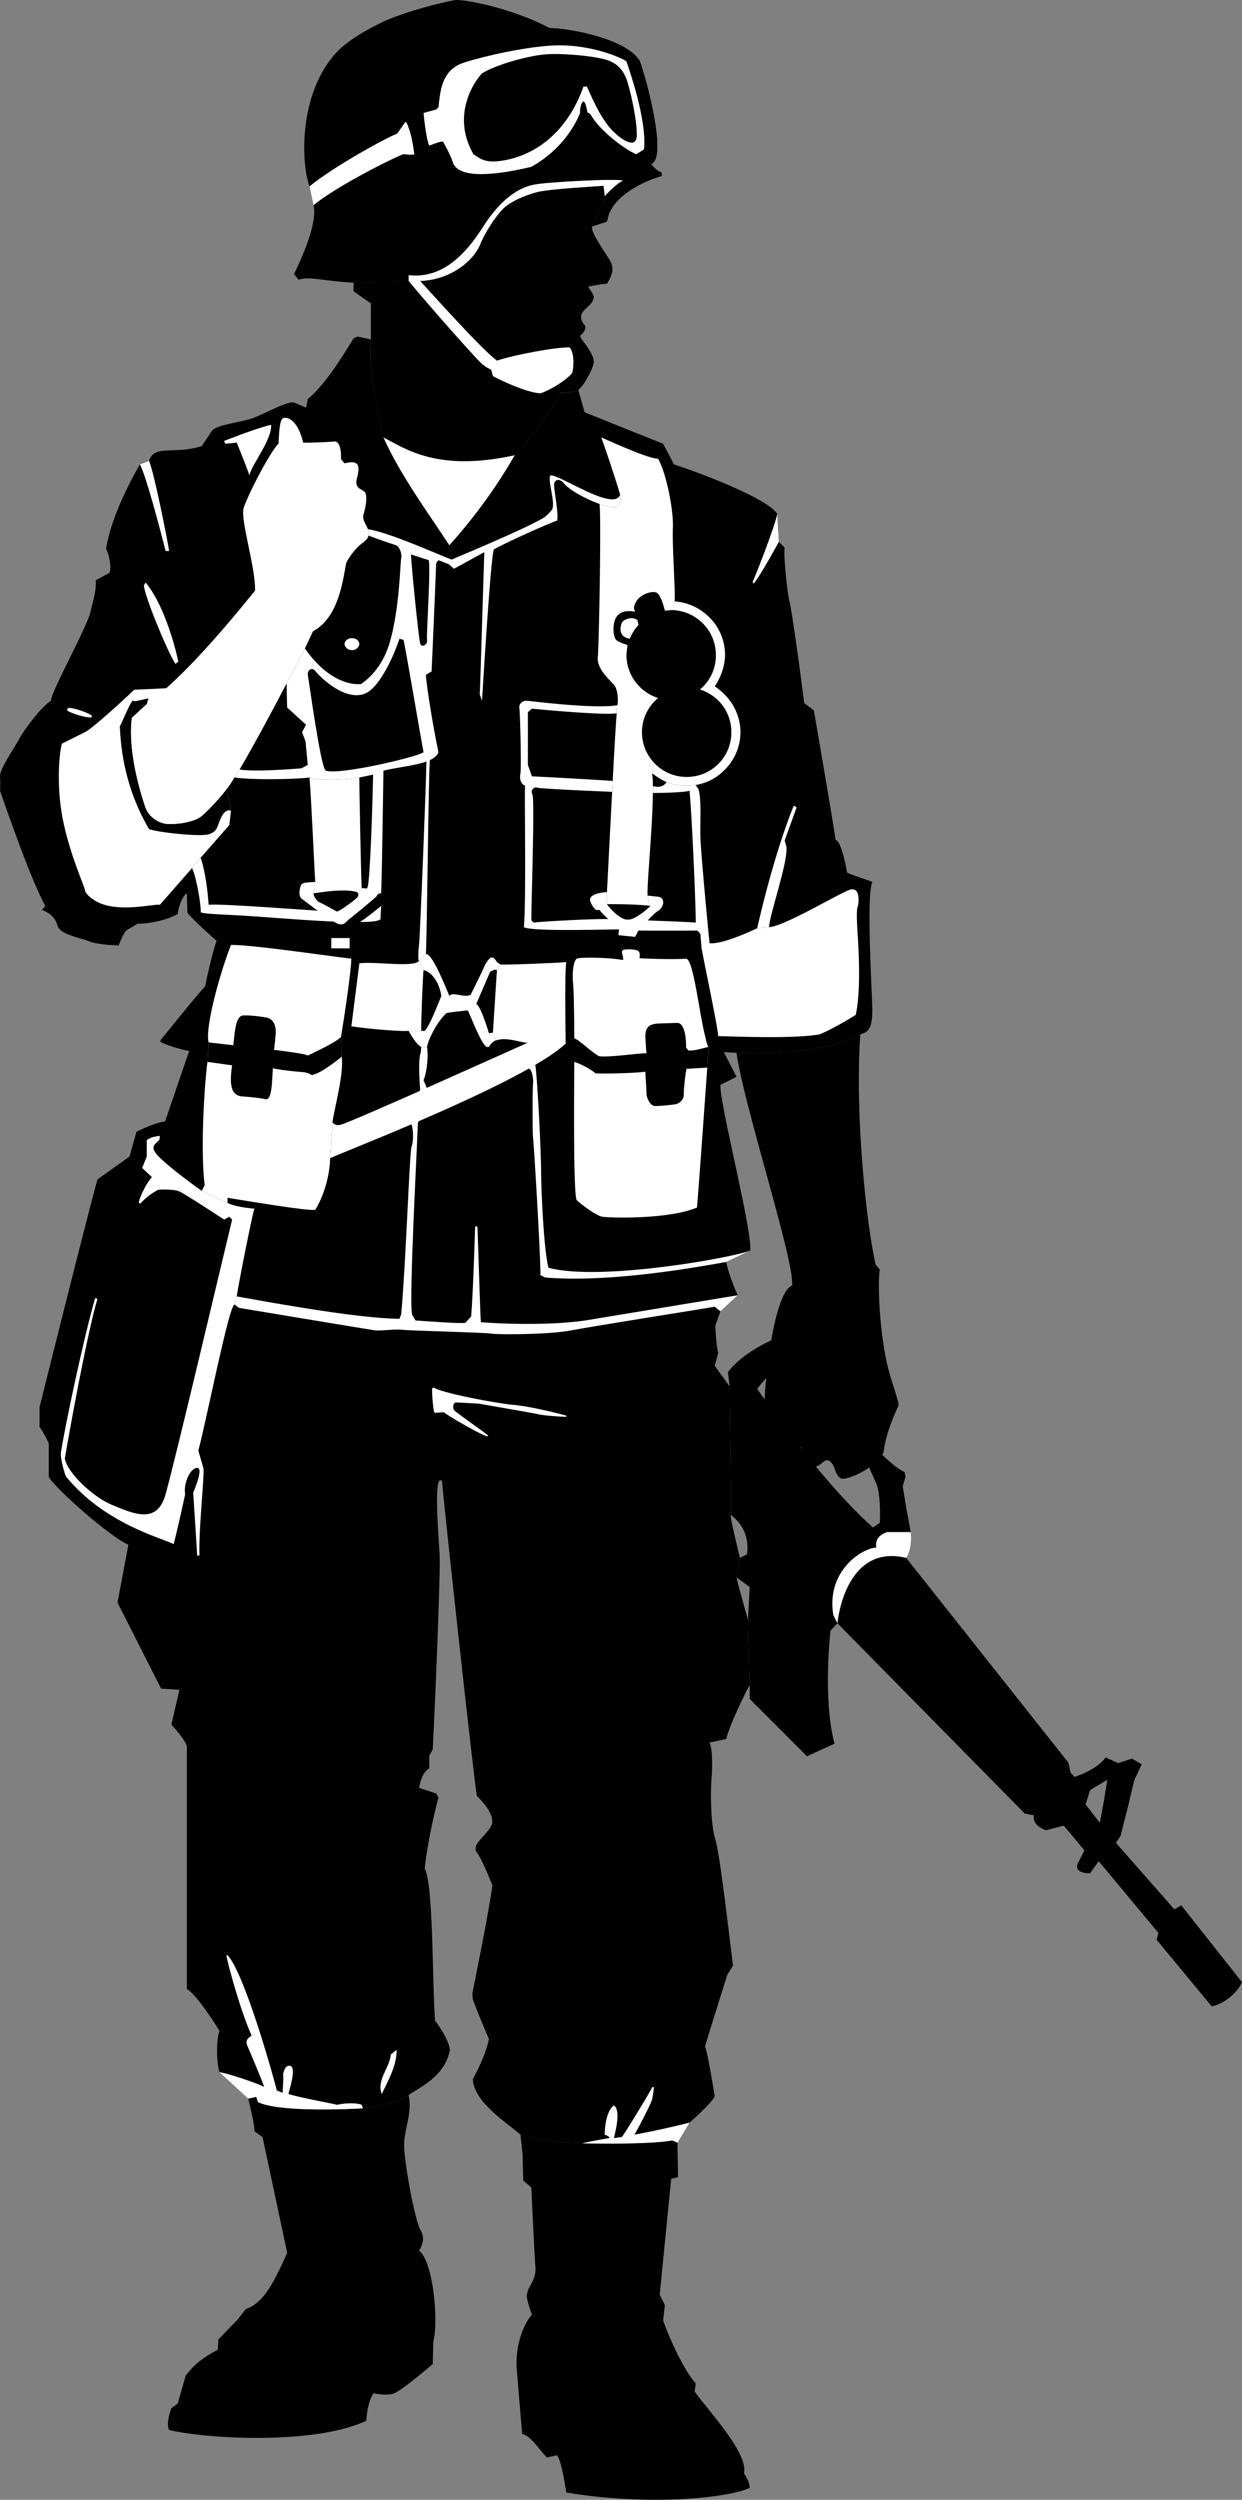
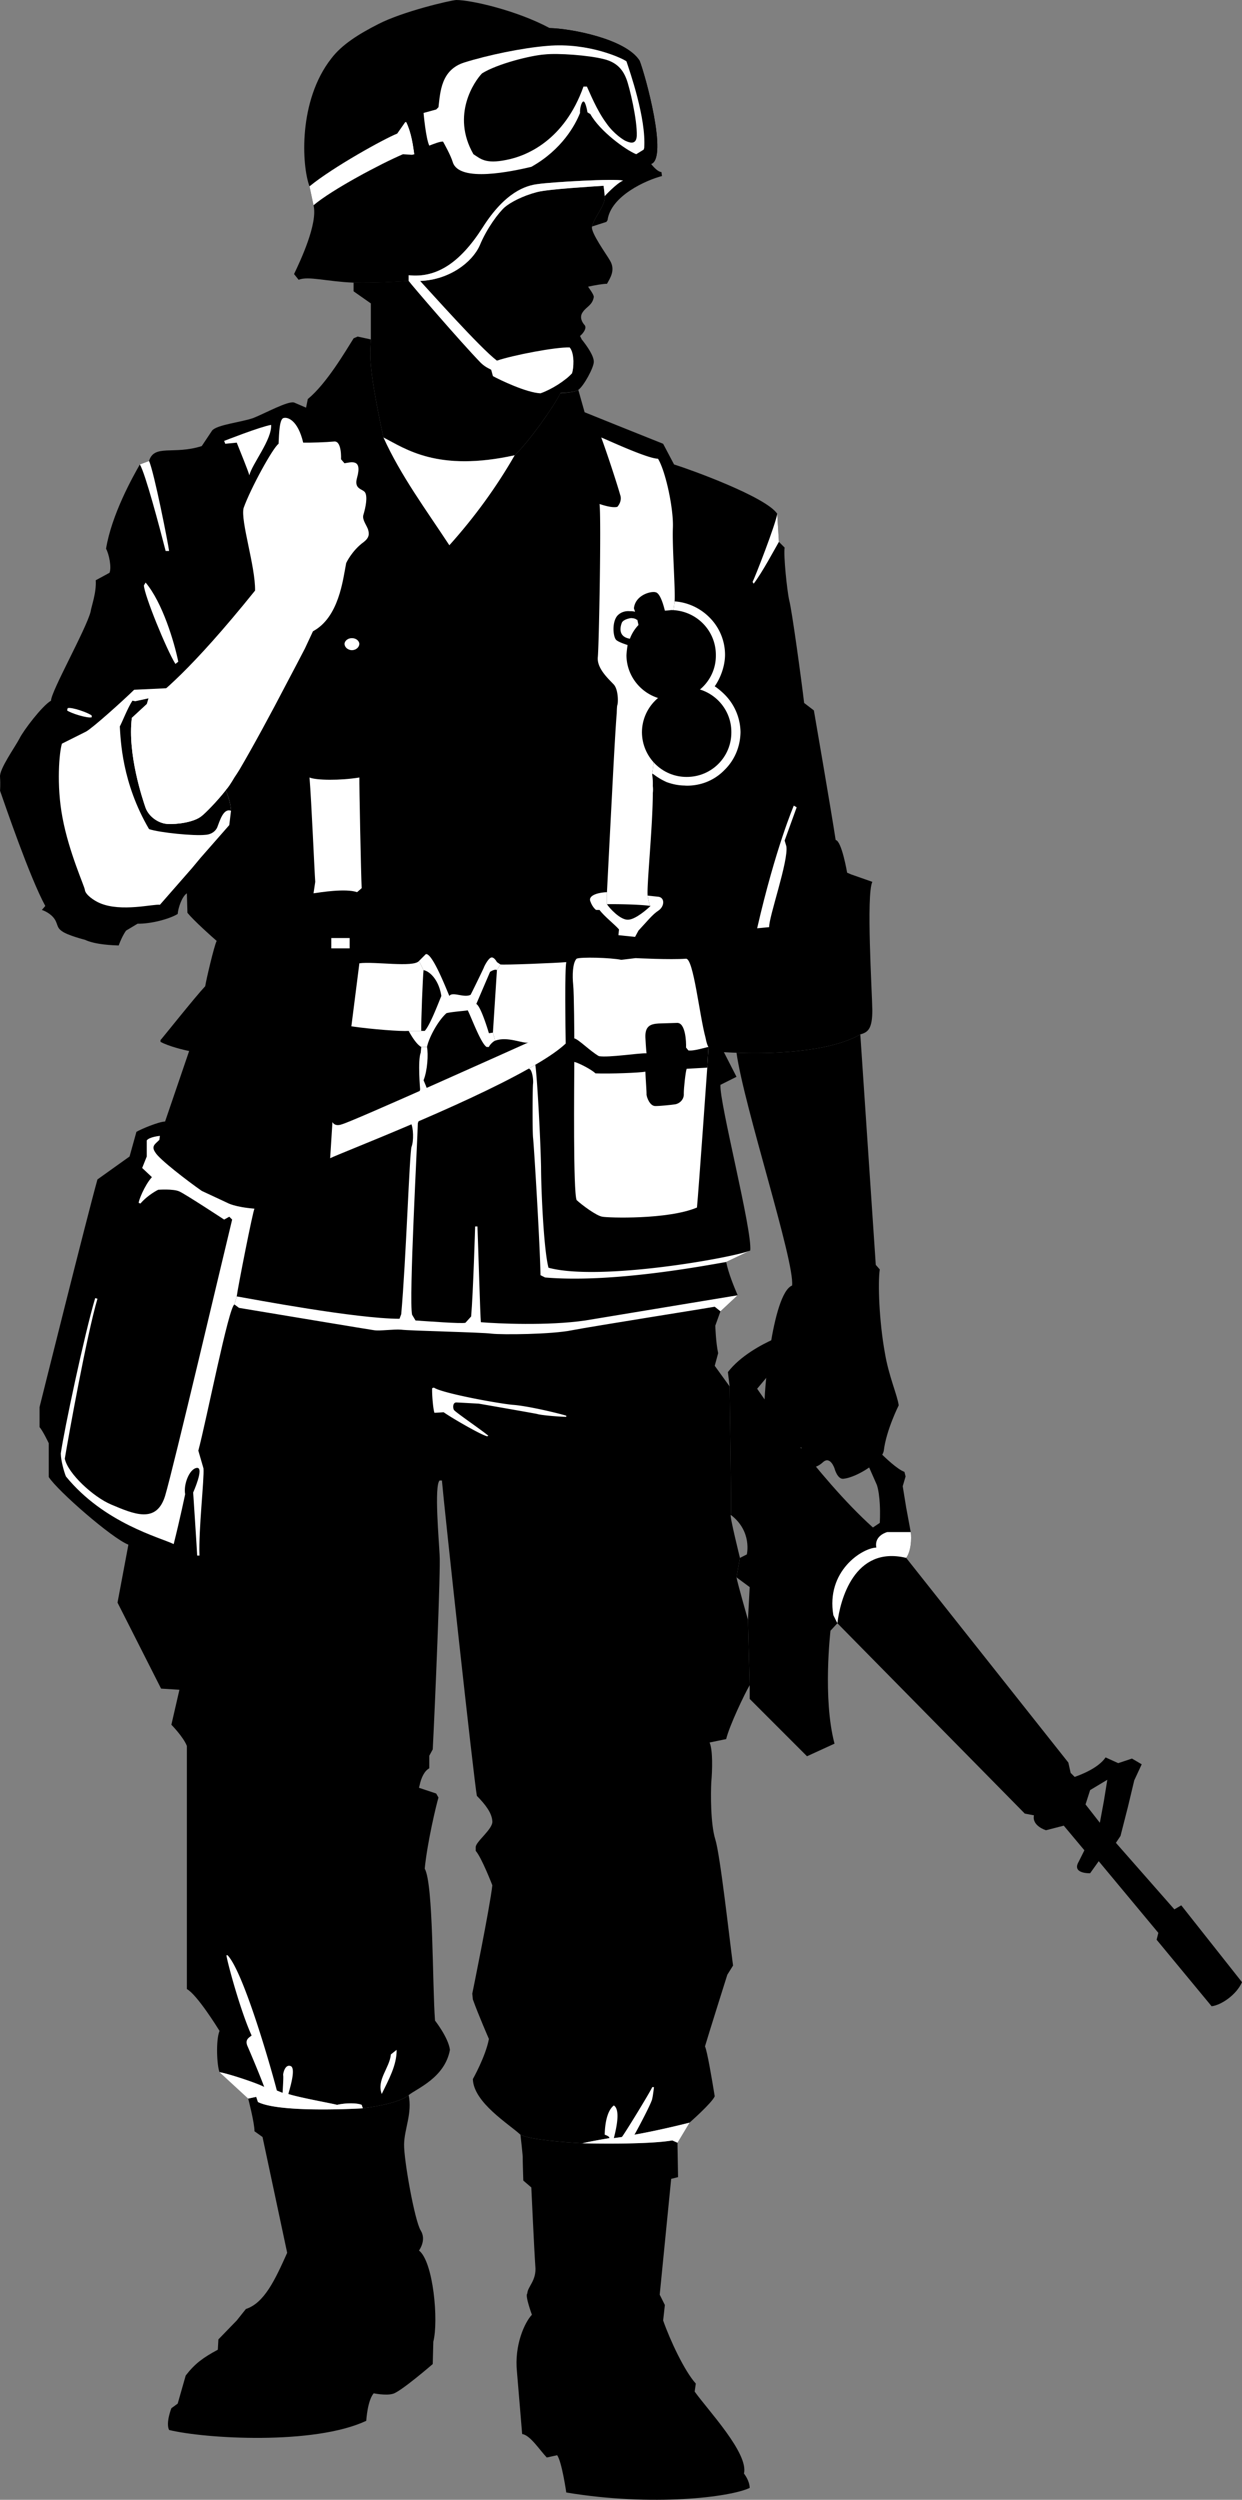
<svg xmlns="http://www.w3.org/2000/svg" width="216.704" height="435.973">
  <rect width="100%" height="100%" fill="#808080" stroke="none" />
  <path d="m152.204 153.797-3.7-1.297-.698-.3s-.942-5.536-2-5.7c-.848-5.527-3.801-22.602-3.801-22.602l-1.7-1.3c-.456-3.903-2.136-16.207-2.6-17.899-.388-1.703-1.024-7.902-.802-9.199l-1-1-.297-4.902c-1.984-2.946-15.07-7.68-18-8.598l-1.902-3.602c-5-1.984-13.7-5.5-13.7-5.5l-1.1-3.898c-.473.344-1.825.496-3.2.598v.101c-1.16 2.36-5.52 8.465-7.898 10.7-13.461 2.968-19.059-1.13-22.903-3.102-2.922-13.535-2.242-14.754-2.199-17.098l-2.3-.5-.7.301c-1.375 2.172-4.7 7.895-8 10.598l-.3 1.5-2.098-.899c-1.078-.308-5.11 1.914-7.102 2.7-2.031.73-6.387 1.171-7.2 2.199l-1.8 2.699c-4.922 1.57-8.289-.39-9.2 2.601l-1.6.602c-1.25 2.172-4.93 8.754-5.9 14.7.505.89 1 3.25.602 4.198l-2.402 1.301c.14 2.219-.766 4.535-.898 5.5-.801 3.086-6.914 13.922-6.903 15.5-1.539.883-4.808 5.192-5.5 6.598-.765 1.476-3.535 5.32-3.398 6.703.09 1.375 0 2.398 0 2.398.797 2.262 5.183 15.145 7.898 20.102l-.597.7s1.164.343 2 1.3c.859 1.023.472 1.715 1.5 2.398.953.73 4 1.5 4 1.5 1.898.887 4.949.954 5.898 1 .668-1.808 1.3-2.601 1.3-2.601l2-1.2c2.317.04 5.544-.808 7-1.699.075-1.011.724-3.043 1.602-3.601 0 0 .082 2.652.098 3.402 1.117 1.371 4.285 4.2 5.102 4.899-.45.859-1.864 6.941-2 7.902-1.73 1.832-7.52 9.121-7.801 9.398v.301c1.351.762 4.144 1.45 5 1.598l-4.2 12.3c-1.21.055-4.265 1.36-5 1.801l-1.199 4.301-5.601 4c-1.86 6.649-10.102 39.7-10.102 39.7v3.5c.547.59 1.602 2.8 1.602 2.8v5.899c1.547 2.422 11.055 10.71 13.898 11.8L20.505 279.5l7.601 15 3.2.2-1.403 6.097s2.106 2.144 2.703 3.703v42.398c1.778.973 5.372 6.774 5.7 7.301-.668 1.594-.47 6.035 0 7.2 1.554.238 6.945 2.035 7.898 2.601l2.102.598 1 .402 1 .2c1.867.628 8.129 1.741 8.5 1.898 1.574-.383 3.617-.328 4.3 0l.2.601c2.484-.304 6.601-1.09 8-2.3 1.347-1.126 6.3-2.993 7.199-7.899-.266-2.129-2.602-5.102-2.602-5.102-.48-6.261-.265-23.824-1.797-26.5.457-4.62 2.012-11.128 2.399-12.398l-.399-.703-3-1 .098-.399c.293-1.406.875-2.57 1.7-3V306.2l.6-1.101c.38-7.196 1.4-31.637 1.2-33.899-.101-2.34-.973-12.113 0-13h.402c.387 4.614 5.575 52.211 6.098 55 1.485 1.516 2.598 2.953 2.7 4.399.18 1.382-3.016 3.656-2.9 4.601v.598c1.036 1.168 2.9 6 2.9 6-.434 3.906-3.5 18.902-3.5 18.902l.1 1c.958 2.68 2.802 6.899 2.802 6.899-.559 3.027-2.801 7-2.801 7 .121 4.09 6.305 7.847 8.3 9.699 1.723.898 8.126 1.36 10.801 1.5 1.926-.453 4.7-.899 4.7-.899h.8l1.399-.199 2.2-.402c4.71-.84 9.6-2.098 9.6-2.098s3.938-3.457 4.4-4.601c-.497-3.055-1.31-7.88-1.7-8.7.621-2.117 3.898-12.5 3.898-12.5l1-1.601c-.64-4.781-2.242-19.305-3.097-22-.84-2.684-.805-8.008-.7-10 .188-2.04.282-5.621-.3-6.899l2.898-.601c.555-2.32 3.227-7.922 4.102-9.399l-.301-11.398s-1.805-6.309-2-7.402l.601-3.399s-1.847-7.433-1.601-7.5c.18-.105-.203-19.965-.2-22.402l-2.6-3.598.6-2.199c-.413-1.871-.5-4.8-.5-4.8l.9-2.5 3-2.802c-.642-1.527-1.575-3.734-2-5.8l4.198-2c.387-3.489-5.425-25.895-5.199-28.899l2.8-1.402c-.78-1.508-2.198-4.297-2.198-4.297.472.02 1.25.082 2.199.098 5.21.258 16.101.015 21.601-3.2 1.372-.359 2.094-1.011 2.098-4.199-.043-3.183-1.094-20.113 0-22.402" />
  <path d="M90.806 372.297c1.722.898 8.125 1.36 10.8 1.5 3.372.082 11.864.164 15.7-.5l.898.402.102 6-1.2.301-2 20.2.899 1.8-.3 2.7c1.202 3.44 3.745 8.866 5.698 11l-.199 1.398c2.32 3.257 9.45 10.773 8.602 14.3 0 0 .976 1.184 1 2.5-3.336 1.61-16.914 3.309-32 .801 0 0-.79-5.469-1.602-6.5l-1.8.399c-1.301-1.364-2.86-3.868-4.298-4.098l-.902-10.8c-.504-4.716 1.363-8.704 2.602-10 0 0-1.246-3.387-.801-3.7.027-1.2 1.664-2.258 1.398-4.8-.187-2.555-.699-13.7-.699-13.7l-1.398-1.203s-.121-3.777-.102-3.899c.067-.136-.398-4.101-.398-4.101" />
  <path fill="#fff" d="m135.903 94.5-.297-4.902c-.214 1.726-3.89 11.132-4.3 11.902l.199.297c1.555-2.059 3.574-5.879 4.398-7.297" />
  <path d="m206.106 332.297-1.203.703-10.199-11.602.8-1.199 1.302-5.101c-1.41-.18-2.817-.551-4.2-1l-.703 3.8-2.5-3.199.801-2.5 3-1.8-.598 3.699c1.383.449 2.79.82 4.2 1l1.097-4.598 1.301-2.8-1.7-1-2.398.8-2.203-1c-1.277 1.895-4.488 3.09-5.398 3.398l-.7-.699-.402-1.8-28.297-35.7c.836-1.097.98-3.402.797-4.5l-.797-4.3c-1.523-.262-3.058-.594-4.601-.602.101 1.781 0 3.3 0 3.3l-1.2.801c-9.726-8.71-20.199-24.199-20.199-24.199l2.098-2.5 17.3 15.899 1.5 3.402c.29.895.438 2.16.5 3.297 1.544.008 3.079.34 4.602.601l-.601-3.699.5-1.699-.2-.8c-1.238-.45-3.253-2.372-4.402-3.5-1.238-1.067-18.5-19.602-18.5-19.602-1.957.875-5.734 2.867-7.898 5.699l.3 2.5c-.003 2.437.38 22.297.2 22.402 3.785 2.867 2.8 6.899 2.8 6.899l-1.199.601-.601 3.399 2.3 1.699-.3 5.703.3 11.398v2.399l10 10 4.801-2.2c-2.093-7.874-.703-19.699-.703-19.699l1.203-1.3 32.7 33.199 1.597.3c-.39 1.864 2.102 2.602 2.102 2.602l3.101-.8 3.598 4.3-1 2c-1.254 2.13 2 2 2 2l1.5-2.101 10.402 12.5-.3 1.199 9.597 11.601c1.711-.203 4.34-2.027 5.301-4.199l-10.598-13.402" />
-   <path d="M150.106 180.398c-5.5 3.215-16.39 3.457-21.601 3.2 1.3 9.367 10.172 36.359 9.7 40.601-3.52 1.446-5.005 19.48-4.802 21.2.008 2.316 2.13 3.8 3 3.398-.02 2.098.192 5.707 3.403 3.601.183 2.954 1.562 4.622 3.8 2.602 1.266-1.133 2 1.098 2 1.098s.508 1.976 1.598 1.8c2.445-.289 6.723-3.074 7-4.898.43-3.59 2.602-7.902 2.602-7.902-.22-1.739-1.723-5.036-2.403-9.098-1.03-5.64-1.246-12.363-.898-14.602l-.7-.8c-1.617-6.73-3.69-26.36-2.699-40.2" />
+   <path d="M150.106 180.398c-5.5 3.215-16.39 3.457-21.601 3.2 1.3 9.367 10.172 36.359 9.7 40.601-3.52 1.446-5.005 19.48-4.802 21.2.008 2.316 2.13 3.8 3 3.398-.02 2.098.192 5.707 3.403 3.601.183 2.954 1.562 4.622 3.8 2.602 1.266-1.133 2 1.098 2 1.098s.508 1.976 1.598 1.8c2.445-.289 6.723-3.074 7-4.898.43-3.59 2.602-7.902 2.602-7.902-.22-1.739-1.723-5.036-2.403-9.098-1.03-5.64-1.246-12.363-.898-14.602l-.7-.8" />
  <path fill="#fff" d="m24.403 81 1.602-.602c.883 1.907 3.367 14.555 3.5 15.7h-.602c-1.058-4.137-3.543-13.52-4.5-15.098m42.203 284.2c-.93-2.473 1.364-4.512 1.598-6.903l1-.797c.04 2.68-1.406 5.227-2.598 7.7" />
  <path d="m54.704 35.797-.7-3.297c-1.37-3.637-1.972-14.934 3.802-22.3 1.859-2.45 4.828-4.282 8.199-6C70.317 1.987 78.465.09 79.606 0 82.2.004 90.134 1.805 95.903 4.898c3.555.059 13.29 1.84 15.703 5.7 1.008 2.566 4.973 16.992 2 18 .528.66 1.278 1.414 1.797 1.402l.102.7c-2.746.71-8.93 3.456-9.5 7.698l-.2.301-2.5.801c.4-1.723 2.407-3.758 2.2-5.3 0 0 2.074-2.25 3.2-2.7-1.352-.398-12.704.273-14.802.598-2.144.242-5.757 1.379-9.699 7.601-3.98 6.227-8.101 8.82-12.898 8.301v1c-1.735.113-5.774.395-9.602.297-4.691-.195-7.937-1.192-9.598-.5l-.8-1c1.047-2.184 4.187-8.8 3.398-12" />
  <path fill="#fff" d="m54.704 35.797-.7-3.297c4.079-3.352 13.056-8.316 15.302-9.203l1.398-2h.2c.913 1.91 1.183 4.074 1.402 5.601l-.403.102-1.597-.102c-3.875 1.657-12.352 6.153-15.602 8.899" />
  <path d="M94.306 68.598c1.957-.688 4.34-2.207 5.5-3.5.277-.809.504-3.414-.403-4.5l2.102-1.399c1.043 1.305 2.113 2.91 2.101 3.899.012.992-1.746 4.222-2.703 4.902-1.023.734-6.597.598-6.597.598" />
  <path d="M106.403 45.398c1.063 1.711.008 3.164-.5 4.102-.554-.035-2.36.285-3.297.5.258.398 1.004 1.352 1 1.797-.238 1.437-1.316 1.715-1.902 2.601-.687.914-.117 1.84.3 2.301.395.45-.105 1.309-.8 1.899l.3.601-3.698 9.301c-1.035 2.238-5.563 8.605-8 10.898-13.461 2.97-19.059-1.128-22.903-3.101-2.922-13.535-2.242-14.754-2.199-17.098v-6.3l-3-2.102v-1.5c3.828.097 7.867-.184 9.602-.297h2c5.078-.188 9.082-3.238 10.398-6.203 1.23-2.977 3.297-5.738 4.402-6.7.98-.812 3.036-1.933 5.598-2.597 2.078-.531 9.606-.953 11.602-1.102 0 0 .168 1.094.199 1.801.207 1.543-1.8 3.578-2.2 5.301-.343.95 2.602 4.996 3.098 5.898" />
  <path fill="#fff" d="M66.903 76.297c3.844 1.973 9.442 6.07 22.903 3.101-3.164 5.516-6.98 10.778-11.403 15.7-4.066-6.196-8.48-12.137-11.5-18.801" />
  <path d="M71.306 365.398c-1.399 1.211-5.516 1.997-8 2.301-2.782.16-14.774.684-18.301-1.101l-.3-.899-1.4.301s1.114 4.27 1.098 5.7l1.403 1 4.3 20.198c-2.128 4.75-3.992 8.747-7.203 9.801l-1.597 2-3.2 3.301-.101 1.797c-2.5 1.351-3.934 2.344-5.602 4.5l-1.398 4.902-1.102.801s-1.02 2.566-.398 3.797c6.297 1.527 25.266 2.672 34.398-1.598 0 0 .203-3.539 1.301-4.8 0 0 2.086.433 3.3.101 1.306-.273 7-5.203 7-5.203l.102-3.899c.938-3.656.004-13.968-2.5-15.898 0 0 1.36-1.816.297-3.5-1.058-1.71-2.945-12.355-2.898-15 .035-2.703 1.453-5.418.8-8.602M71.306 49c-1.735.113-5.774.395-9.602.297v1.5l3 2.101c2.715-.832 6.574-2.87 6.602-3.898" />
  <path fill="#fff" d="M73.306 49c1.715 1.832 10.453 11.668 13.398 13.898 2.711-.93 10.266-2.402 12.7-2.3.906 1.086.679 3.691.402 4.5-1.16 1.293-3.543 2.812-5.5 3.5-2.485-.121-7.07-2.328-8.301-3l-.3-1.098c-.15-.145-.923-.36-1.802-1.203-3.68-3.8-11.957-13.438-12.597-14.297h2m-2 0v-1c4.797.52 8.918-2.074 12.898-8.3 3.942-6.223 7.555-7.36 9.7-7.602 2.097-.325 13.449-.996 14.8-.598-1.125.45-3.2 2.7-3.2 2.7-.03-.708-.198-1.802-.198-1.802-1.996.149-9.524.57-11.602 1.102-2.562.664-4.617 1.785-5.598 2.598-1.105.96-3.171 3.722-4.402 6.699-1.316 2.965-5.32 6.015-10.398 6.203h-2" />
  <path d="M72.306 26.898c-.22-1.527-.489-3.691-1.403-5.601l3-1.598s.391 4.442 1 5.7l-2.597 1.5m41.3 1.699c2.973-1.008-.992-15.434-2-18-2.414-3.86-12.148-5.641-15.703-5.7-5.039-.046-21.27.485-22.199 10.102-.238 2.172.2 4.7.2 4.7l1 5.698c1.32 4.387 3.019 7.887 8.1 7.5 5.102-.46 11.575-.566 15.302-4.5 3.703-3.918 3.382-5.402 3.597-6.101l.602-.2c1.836 3.231 5.781 8.684 11.101 6.5" />
  <path fill="#fff" d="M74.903 25.398c-.61-1.257-1-5.699-1-5.699l2.203-.601.399-.399c.32-2.707.46-6.515 4.5-7.8C85.028 9.636 91.099 8.351 95.505 8c7.281-.637 13.25 2.25 13.8 2.7.567 1.714 3.454 9.913 3.098 15.097l-.097.3-1.301.801c-1.785-.722-6.313-3.976-8-7l-.5-.3s-.313-1.91-.7-1.899c-.324-.011-.656 1.188-.6 2-.825 2.094-3.161 6.406-8.5 9.399-3.22.757-12.556 2.808-13.7-.801-.383-1.254-1.473-3.18-1.7-3.598-.48-.078-1.937.516-2.402.7" />
  <path d="M84.106 12.797c-1.28 1.312-5.44 7.226-1.5 14.101 1.223.766 2.055 1.743 5.7 1 3.57-.671 10.164-3.418 13.5-12.8h.597c.461.96 1.703 4.12 3.403 6.402 1.27 1.844 3.043 2.965 3.398 3.098.95.43 1.817.504 1.902-.899.094-2.828-1.28-8.558-1.8-9.902-.48-1.242-1.368-2.887-4-3.5-2.602-.66-7.973-1.059-10.301-.797-2.34.164-8.164 1.598-10.899 3.297" />
  <path fill="#fff" d="M39.403 137.797C36.911 130.953 29.704 120 29.704 120l-6.3.297c-1.743 1.715-7.173 6.625-8.4 7.3l-4.198 2.102c-.457 1.418-.993 7.176.097 12.899 1.118 6.047 3.875 12.047 3.903 12.601.093.844 1.59 1.871 2.597 2.301 3.754 1.621 9.442.113 10.5.297l5.602-6.399 1.5-1.8 5-5.7.3-2.5c-.03-.964-.35-2.191-.902-3.601" />
  <path d="m25.903 121.797-2.297.5-.5-.098c-.847 1.293-1.734 3.63-2.203 4.5.157 2.395.364 9.82 5.102 17.899 1.84.625 7.887 1.218 9.8 1 1.16-.059 1.833-.7 2.098-1.301.43-1.078 1.059-3.406 2.403-2.899-.032-.964-.352-2.191-.903-3.601-1.601 2.047-3.675 4.113-4.199 4.5-1.312 1.12-4.394 1.508-6 1.402-1.578-.105-3.215-1.265-3.8-2.8-.505-1.465-3.184-9.364-2.4-15.7l2.602-2.402.297-1" />
  <path fill="#fff" d="M53.204 113.098c-.867 1.652-1.969 3.797-3.2 6.101-2.663 5.133-5.925 11.137-8.198 15-.328.52-.621 1-.903 1.399-.609 1.039-1.117 1.797-1.5 2.199-1.601 2.047-3.675 4.113-4.199 4.5-1.312 1.121-4.394 1.508-6 1.402-1.578-.105-3.215-1.265-3.8-2.8-.505-1.465-3.184-9.364-2.4-15.7l2.602-2.402c2.27-1.695 7.504-5.656 18.899-19.797.066-4.25-2.567-12.172-2-14.402 1.219-3.43 5.121-10.532 6.101-11.2.086-1.878.153-4.394.899-4.5.668-.18 2.45.329 3.398 4.301 1.254.024 3.942-.058 5.403-.199 1.367-.14 1.199 3.098 1.199 3.098l.601.699c1.13-.176 3.137-.863 2.2 2.5-.61 2.082.996 1.93 1.398 2.601.445.743.121 2.497-.3 3.899-.239.8.476 1.664.8 2.5.121.402.188.758.102 1.101-.086.364-.32.715-.801 1.102-2.113 1.516-3.102 3.7-3.102 3.7-.57 2.925-1.261 9.46-5.797 11.898-.273.578-.765 1.62-1.402 3m9.5 22.5c-3.39.554-7.523.5-8.7 0 .349 4.23.852 16.199 1 18.199l-.3 2c1.238-.18 5.598-.887 7.602-.2l.8-.699c-.117-2.27-.441-18.195-.402-19.3" />
-   <path fill="#fff" d="m54.704 155.797.3-2c-.972.148-2.28-.012-2.5.601-.25.63-.5 1.895.2 2.399.79.543 5.57 4.367 6.602 4.402.949.11 1.25-.699 1.597-.902.36-.223 4.399-3.578 4.801-4 .348-.504.016-1.313-2.598-1.399l-.8.7c.37.304.355.738-.5 1.402-1.11.86-2.5 1.797-2.5 1.797l-.5.203s-2.418-1.375-3-1.602c-.547-.195-1.176-1.226-1.102-1.601m8.102 5c1.965.015 3.297-.145 3.597-.5-.004-.422.04-1.227.102-2.297-.89.719-2.652 2.164-3.7 2.797" />
-   <path fill="#fff" d="M108.204 86.297c-1.105 2.973-10.3-3.39-12.098-3.399-.75.43.926 4.844.2 6-.164.2-.82 1.051-1.602 1.5-4.117 2.32-14.926 6.743-15.898 7.2-2.512-.946-10.825-4.723-14.602-5.301.121.402.188.758.102 1.101 1.406.594 4.316 1.524 4.8 1.7.579.21 1.082 1.464.899 2.3-.188.516-.219 8.762-2.102 15-1.086 3.336-2.949 5.57-4.898 6.899-2.45.246-6.348-1.207-9.8-6.2-.868 1.653-1.97 3.798-3.2 6.102.055 3.281.101 4.2.101 4.2l3.297 3-.699 1.3.602 1.598.398 4.101-1.098.602s-8.23.707-10.8.2c-.328.519-.621 1-.903 1.398 3.528.5 11.364.273 13.102 0 1.176.5 5.308.554 8.7 0l2.401-.5c-.093 4.5-.53 18.964-1 19.699-.382.68-3.183 3.226-5.3 4.203-2.211.016-19.723-1.457-22.403-1.203-.148-1.93-.457-5.445-1.398-8.2l-1.5 1.801c.797 1.637 1.644 6.75 1.5 7.7.68.367 5.137.39 10.5.8 4.969.368 10.68.805 14.898.899.192-.188.344-.414.5-.5.36-.223 4.399-3.578 4.801-4 0 0 .281-.59.8-.5.216-6.684.34-18.402.4-21.399 4.093-.93 8.788-1.101 9.6-3.199-1.206-5.742-2.167-12.39-2.198-13.5l1-.601c.437-9.614.8-18.899.8-18.899l.399-.5 1.8.7.9.8 5.3-2.902c-.192 5.387-.688 23.07-.8 24.8l.401 1.102s1.547-26.14 2.098-26.402c2.074-1.188 9.692-4.602 11-5 .277-.961-.367-4.367-.5-5.797-.207-1.34.766-1.766 1.7-.703.859 1.133 3.769 2.723 6.202 3.601 1.274.426 2.422.672 3.098.5.387-.398.82-1.261.5-2.101" />
  <path fill="#fff" d="M104.606 87.898c1.274.426 2.422.672 3.098.5.387-.398.82-1.261.5-2.101-.383-1.399-2.039-6.559-3.3-10 1.109.441 8.081 3.695 9.902 3.703 1.347 2.2 2.75 8.809 2.597 12.098-.132 3.222.453 10.816.301 12.8l-3.898 30v.301c.078.496.12 1.11.097 1.899a4.53 4.53 0 0 1 0 1.199c-.008 5.84-1.093 16.324-.898 17.902.32 1.965.5 1.801.5 1.801-1.918-.293-6.606-.344-7.602-.3v-2.102s.453-8.953.903-17.5c.03-.625.062-1.262.097-1.899.262-4.976.516-9.55.704-11.8.019-.817.062-1.32.097-1.399.18-.414.196-2.7-.597-3.602-.887-.953-3.004-2.824-2.801-4.8.207-2.055.617-24.16.3-26.7" />
-   <path fill="#fff" d="M123.806 164.5c-.274-2.512-1.602-16.723-1.602-18.602-.07-2.058.281-8.21-.598-8.601l-.203-.399c-.57.098-1.386.164-2 .102-1.082-.016-2.125-.246-3.097-.602-.547.86-1.461.973-2.403.7a4.53 4.53 0 0 1 0 1.199c1.368.012 5.801-.098 6.403-.399.386 3.817 1.054 18.633 1.097 23-1.789-.148-12.46-.53-15.297-.601-2.89-.09-12.375.48-13 .601l-.402-.398c.027-4.137.602-20.902.2-21.902-.446-.91.413-1.48.902-1.2 2.257.27 13 .7 13 .7.03-.625.062-1.262.097-1.899-2.195-.176-13.32-.781-14.097-.8l-.7-2v-9.2l.7-.601c3.254.308 12.797 1.152 14.8.8.02-.816.063-1.32.098-1.398-4.105.684-15.293-.758-15.898-.8-.582.003-1.27.527-1.2 1.198.141.602.383 10.473.2 11.5-.242 1.094.207 1.922.8 2.102-.105 1.96.215 20.594-.203 24.7 1.371.816 14.91.37 16.301.398l3.7.199c2.91.027 10.019.008 10.203 0 .199.047.597.601.597.601l.2 2.399c.492 2.844 2.859 13.875 2.902 15.402 4.605.13 13.347.446 17.699-.3 2.715-1.122 6.3-3.399 6.3-3.399.977-4.3.446-11.938.4-13.102-.075-1.18-.348-4.773-.099-5.601.301-.867.516-3.793-1.402-3.098-2.285.871-11.398 6.36-14 6.5l-2.098.2c-1.277.601-6.207 2.843-8.3 2.601" />
  <path fill="#fff" d="m132.106 161.898 2.098-.199c-.086-1.726 3.402-11.566 3-14.101l-.3-1 2.1-5.801-.5-.297s-3.183 7.375-6.398 21.398M113.505 158s-.18.164-.5-1.8l1.898.198c1.11.18 1.063 1.657 0 2.399-1.058.672-2.074 1.984-3.5 3.5l-.597 1.101-2.903-.3.102-1c-.692-.82-2.602-2.305-3.399-3.399h-.601s-.613-.406-1-1.5c-.461-1.168 1.762-1.582 2.898-1.601v2.101c.364.602 2.328 2.801 3.703 2.7 1.313-.04 3.434-1.938 3.899-2.399M47.306 74.098c-1.95.34-8.2 2.8-8.2 2.8l.2.5 2-.199c.578 1.453 2.007 4.934 2.199 5.7.465-1.973 3.965-6.223 3.8-8.801m-22.199 28c.082 1.746 3.922 11.152 5.5 13.699l.5-.399c-.695-3.39-2.734-10.28-5.703-13.8l-.297.5m-9.101 23c-.754.218-3.758-.743-4.3-1.2l.1-.398c.716-.23 3.688.832 4.2 1.297v.3M158.106 271.7c.836-1.098.98-3.403.797-4.5h-4.097s-2.317.573-1.903 2.698c-2.515.098-8.808 4.125-7.5 11.801l.703 1.399c.461-3.98 2.93-13.582 12-11.399M27.903 198.098s-1.863.172-2.297.8v2.801l-.8 2 1.699 1.598c-1.317 1.46-2.375 4.219-2.3 4.5l.3.101c1.363-1.57 3.101-2.398 3.101-2.398s2.618-.2 3.7.297c1.16.539 7.8 4.902 7.8 4.902l.899-.5.5.5c-1.555 6.371-10.238 43.301-11.7 48.2-1.511 4.863-5.386 3.195-9.402 1.5-3.125-1.317-7.586-5.434-8.097-8 .66-3.973 3.828-21.54 5.699-27.899l-.399-.102c-1.882 6.32-5.441 23.106-6 27.102.012 1.215.582 3.254.899 4 6.683 8.18 16.445 10.64 18.8 11.797 1.11-4.414 2-8.7 2-8.7-.324-1.706.77-4.523 2.098-4.597 1.235-.008-.699 4.297-.699 4.297s.652 9.883.7 11h.402c-.176-4.52.851-13.399.699-15.2L34.606 253c1.45-5.457 5.297-25.09 6.297-25.5l.403-1.402c.152-1.34 2.84-15.024 3.097-15.301-3.511-.29-4.699-1-4.699-1l-4.5-2.098c-2.484-1.734-7.406-5.504-8.098-6.699-.789-1.137.004-1.488.7-2.203l.097-.7" />
  <path fill="#fff" d="M102.106 230.297c-6.464.953-15.414.539-18.203.3-.117-1.163-.46-13.19-.597-16.699h-.403s-.347 11.715-.699 15.7l-1 1.101c-.73.188-6.68-.273-8.7-.402l-.6-1c-.594-2.547.96-30.707 1-33.399l1.902-5.199s-.387-1.129-.903-2.3c.688-1.715.84-4.516.602-5.801h-1l-.102 1c-.535 1.379-.097 6.402-.097 6.402l-1.602 5.898c.426.747.508 3.086.102 4.102-.36 1.027-.957 19.809-1.801 29.2l-.3.8c-7.677-.027-25.313-3.367-28.4-3.902l-.402 1.402.801.598c7.324 1.214 22.645 3.773 23.602 3.902 1.023.152 3.312-.207 4.699-.102 1.375.2 13.98.45 15.8.7 1.786.199 10.43.136 14-.598 3.505-.684 24.016-3.922 24.9-4.102l1 .801 3-2.8-26.599 4.398m-41.101-64.899v-1.8h-3.2v1.8h3.2" />
  <path d="M53.704 117.7c.246 1.35 2.211 15.85 3.102 16.698 2.336.848 15.972-2.375 17.097-3.199-.734-3.91-3.187-18.5-3.5-19.601l-.699-.2c-1.226 3.622-3.785 9.043-6.398 9.7-3.598.992-7.817-3.399-8.301-4.098-.477-.602-1.352-.316-1.3.7" />
  <path fill="#fff" d="M61.403 113.398c-.695-.02-1.257-.488-1.297-1.101.04-.547.602-1.016 1.297-1 .7-.016 1.262.453 1.301 1-.039.613-.601 1.082-1.3 1.101" />
  <path d="M71.704 96.7c.11 2.378 1.328 14.472 1.602 15.5.293.952 1.375.128 1.199-.602-.137-.75.68-12.438.3-13.899l-3.1-1" />
  <path fill="#fff" d="M114.106 135.098c.684.52 1.418.945 2.2 1.3.972.356 2.015.586 3.097.602.614.063 1.43-.004 2-.102a8.912 8.912 0 0 0 5-2.601c1.79-1.746 2.758-4.09 2.801-6.598a9.475 9.475 0 0 0-2.8-6.601 12.927 12.927 0 0 0-1.4-1.2l-.3-.199c1.035-1.484 1.793-3.554 1.8-5.5a9.202 9.202 0 0 0-2.698-6.5 9.563 9.563 0 0 0-5.903-2.8h-.199l-3.898 30 .3.199" />
  <path d="M119.806 135.5c4.336.016 7.828-3.477 7.8-7.8.028-4.294-3.464-7.786-7.8-7.802-4.285.016-7.778 3.508-7.801 7.801.023 4.324 3.516 7.817 7.8 7.801" />
  <path d="M117.106 106.398c-.347.051-.714.086-1.101.102-.293-1.21-.863-3.05-1.602-3.203-.754-.246-3.554.445-3.797 2.8l.2.602a2.596 2.596 0 0 0-.903-.101c.121.28.157.707.203 1.199.383.015.793.086 1 .3h.098l.2.903a7.012 7.012 0 0 0-1.5 2.398c-2.133-.351-1.669-2.128-1.4-2.8.185-.41.895-.707 1.602-.801-.046-.492-.082-.918-.203-1.2-.77-.077-1.609.153-2.199.801-.957 1.157-.738 3.641-.2 4.2.407.386 1.556.746 2 .902-.089.55-.167 1.14-.198 1.797.03 4.262 3.523 7.758 7.8 7.8 4.344-.042 7.836-3.538 7.797-7.8.04-4.356-3.453-7.848-7.797-7.899" />
-   <path fill="#fff" d="M108.704 167.098c.082-.43-.7-1.477.402-1.5 1.16-.121 1.95.101 2.2.199.316.183.363.7.3 1.203l-.203 1.098h-2.398l-.3-1m-35.599.5c-.128.074-.175-1.313 0-2.7.188-1.34 1.29-29.414 1.297-32.199l.602-.101c-.246 2.226-.5 31.074-.7 33.8l-1.199 1.2m-32.8-2.801c-1.703 4.234-4.618 14.363-3.903 17l-.199 3.402c-.344 2.078-1.34 14.309-.5 21.5l-.5 1 4.5 2.098v-.899c3.137.504 14.008 2.344 15.3 2.102.813-1.273 2.47-4.707 2.602-9l.399-6.3c.32-2.337 2.07-8.563 1.601-11.403l-.101-3.5c.555-3.277 1.758-11.371 1.8-13.598-3.472-.387-17.214-2.441-21-2.402" />
  <path d="m36.204 185.2.2-3.403 4.3.5c.274-2.164.352-5.238 1.8-5.2 1.513-.058 3.583.286 4.2.403.656.203 1.527.93 1.402 2.797-.156 1.957-.3 2.8-.3 2.8s5.64.669 5.898 1c.84-.437 5.215-2.41 5.8-3.3l.102 3.5c-1.082.894-3.68 2.918-5.203 3.203-.726-.477-1.398-.5-1.398-.5s-4.188-.336-5.399-.703c-.136 2.105-.125 5.738-1.3 5.402-1.266-.3-4.301-.5-4.301-.5-1.219-.25-2.172-1.152-1.5-5.402l-4.3-.598" />
  <path fill="#fff" d="M123.606 182.598c-.156-.227-.351-.79-.5-1.598-1.093-4.04-2.097-13.79-3.402-13.8-2.738.21-8.8-.102-8.8-.102l-2.5.3c-1.907-.39-7.133-.52-7.798-.199-.722.727-.757 3.043-.601 4.5.168 1.477.2 9.399.2 9.399v4.101c-.02 4.336-.208 22.594.401 24.098.946.883 3.504 2.773 4.5 2.902.907.196 11.415.543 16.5-1.601.309-3.23 1.797-24.399 1.797-24.399l.203-3.601" />
  <path d="M100.204 181.098v4.101c.902.227 3.031 1.36 3.7 2 2.452.102 7.812-.101 8.702-.3.028 1.132.239 3.62.2 4 .039.472.554 1.964 1.5 2 .855.007 2.82-.2 3.5-.301.699-.11 1.593-.801 1.5-1.899.004-1.023.312-3.781.5-4.3l3.597-.2.203-3.601c-.328.023-2.562.757-3.5.601l-.402-.5c.04-1.031-.105-4.402-1.598-4.3l-3.203.101c-1.437.09-2.355.465-2.297 2.398.098 1.989.2 2.801.2 2.801-1.461-.047-6.555.778-8.301.5-1.492-.836-3.57-2.957-4.3-3.101" />
  <path fill="#fff" d="M98.806 167.797c-1.473.144-11.145.539-11.5.402l-.602 1-.7 10.899.4 1.402c2.163-.84 4.992.629 5.8.297-1.816.812-30.855 13.887-32.598 14.3 0 0-1.117.462-1.601-.398L57.606 202c1.918-.965 22.7-8.895 34.598-15.602.434-.242.832-.472 1.2-.699 2.23-1.3 4.062-2.539 5.3-3.699-.05-2.676-.18-12.969.102-14.203M62.704 168l-1.398 11c3.742.531 8.683.898 10 .797h2.199c-.055-1.438.266-9.61.398-10.598l-.797-1.601c-.949 1.18-7.738.047-10.402.402" />
  <path fill="#fff" d="m74.306 166.398-1.2 1.2.797 1.601c.942.14 2.641 1.528 3.102 4.5-.738 1.801-2.004 5.121-2.899 6.098h-2.8c.425.789 1.347 2.348 2.199 2.8h1c.27-1.445 1.8-4.464 3.398-5.898.953-.246 3.59-.426 3.703-.5.618 1.168 2.262 5.727 3.297 6.399h.403c.086-.313.754-1.004 1.097-1.098l-.398-1.402-.7.101s-1.378-4.703-2.199-5.101l2.399-5.598s.871-.582 1.2-.3l.6-1-.6-.403s-.5-.945-1-.797c-.49.133-1.177 1.426-1.302 1.797-.191.445-2.273 4.719-2.297 4.703-1.18.582-3.16-.621-3.703.2-.699-1.63-2.992-7.49-4.097-7.302m56.597 51.7-4.199 2c-3.933.672-19.887 3.707-31.598 2.699l-.8-.399c-.082-5.277-1.14-22.68-1.301-24-.121-1.226-.09-8.687 0-9.398.098-.773-.207-2.738-.8-2.602.433-.242.831-.472 1.198-.699.313 2.133.88 12.29 1 17.801.012 4.129.473 14.535 1.301 17.598 8.988 2.425 32.36-1.79 35.2-3M75.704 242l-.3.098c-.063.933.163 3.707.402 4.3a40.855 40.855 0 0 0 1.597-.101c1.403.992 6.504 3.95 7.602 4.203l.2-.102c-1.06-.914-5.747-4.101-6-4.5-.2-.308-.259-1.378.5-1.3.765.027 3.042.168 3.8.199.656.11 9.43 1.637 10.2 1.8.788.262 4.51.524 5.1.5v-.199c-1.628-.484-6.784-1.718-9.402-1.898-2.617-.246-12.293-2.027-13.699-3m35 130.297c.723-1.27 3.063-5.7 3.102-6.297.144-.61.3-2 .3-2h-.3c-.489 1.066-4.84 8.156-5.301 8.7l-1.399.198c.336-1.367 1.239-4.906 0-5.699-.695.512-1.511 1.883-1.601 5.098 0 0 .93.297.8.601-.44.086-2.937.48-4.699.899 3.372.082 11.864.164 15.7-.5l.898.402 2.102-3.5s-4.89 1.258-9.602 2.098m-47.598-5.199c-.683-.328-2.726-.383-4.3 0-.371-.157-6.633-1.27-8.5-1.899.425-1.48 1.379-4.738.3-4.902-.855-.223-1.207 1.207-1.203 1.601.086.293-.062 2.317-.097 3.102l-1-.402c-1.11-4.305-5.848-20.739-8.602-23.598h-.2c.169 1.3 2.481 9.809 4.4 14-.512.41-1.223.742-.7 1.898.406.922 2.254 5.297 2.902 7.102-1.113-.652-6.28-2.367-7.8-2.602l5 4.602 1.398-.3.3.898c3.528 1.785 15.52 1.261 18.302 1.101l-.2-.601" />
</svg>